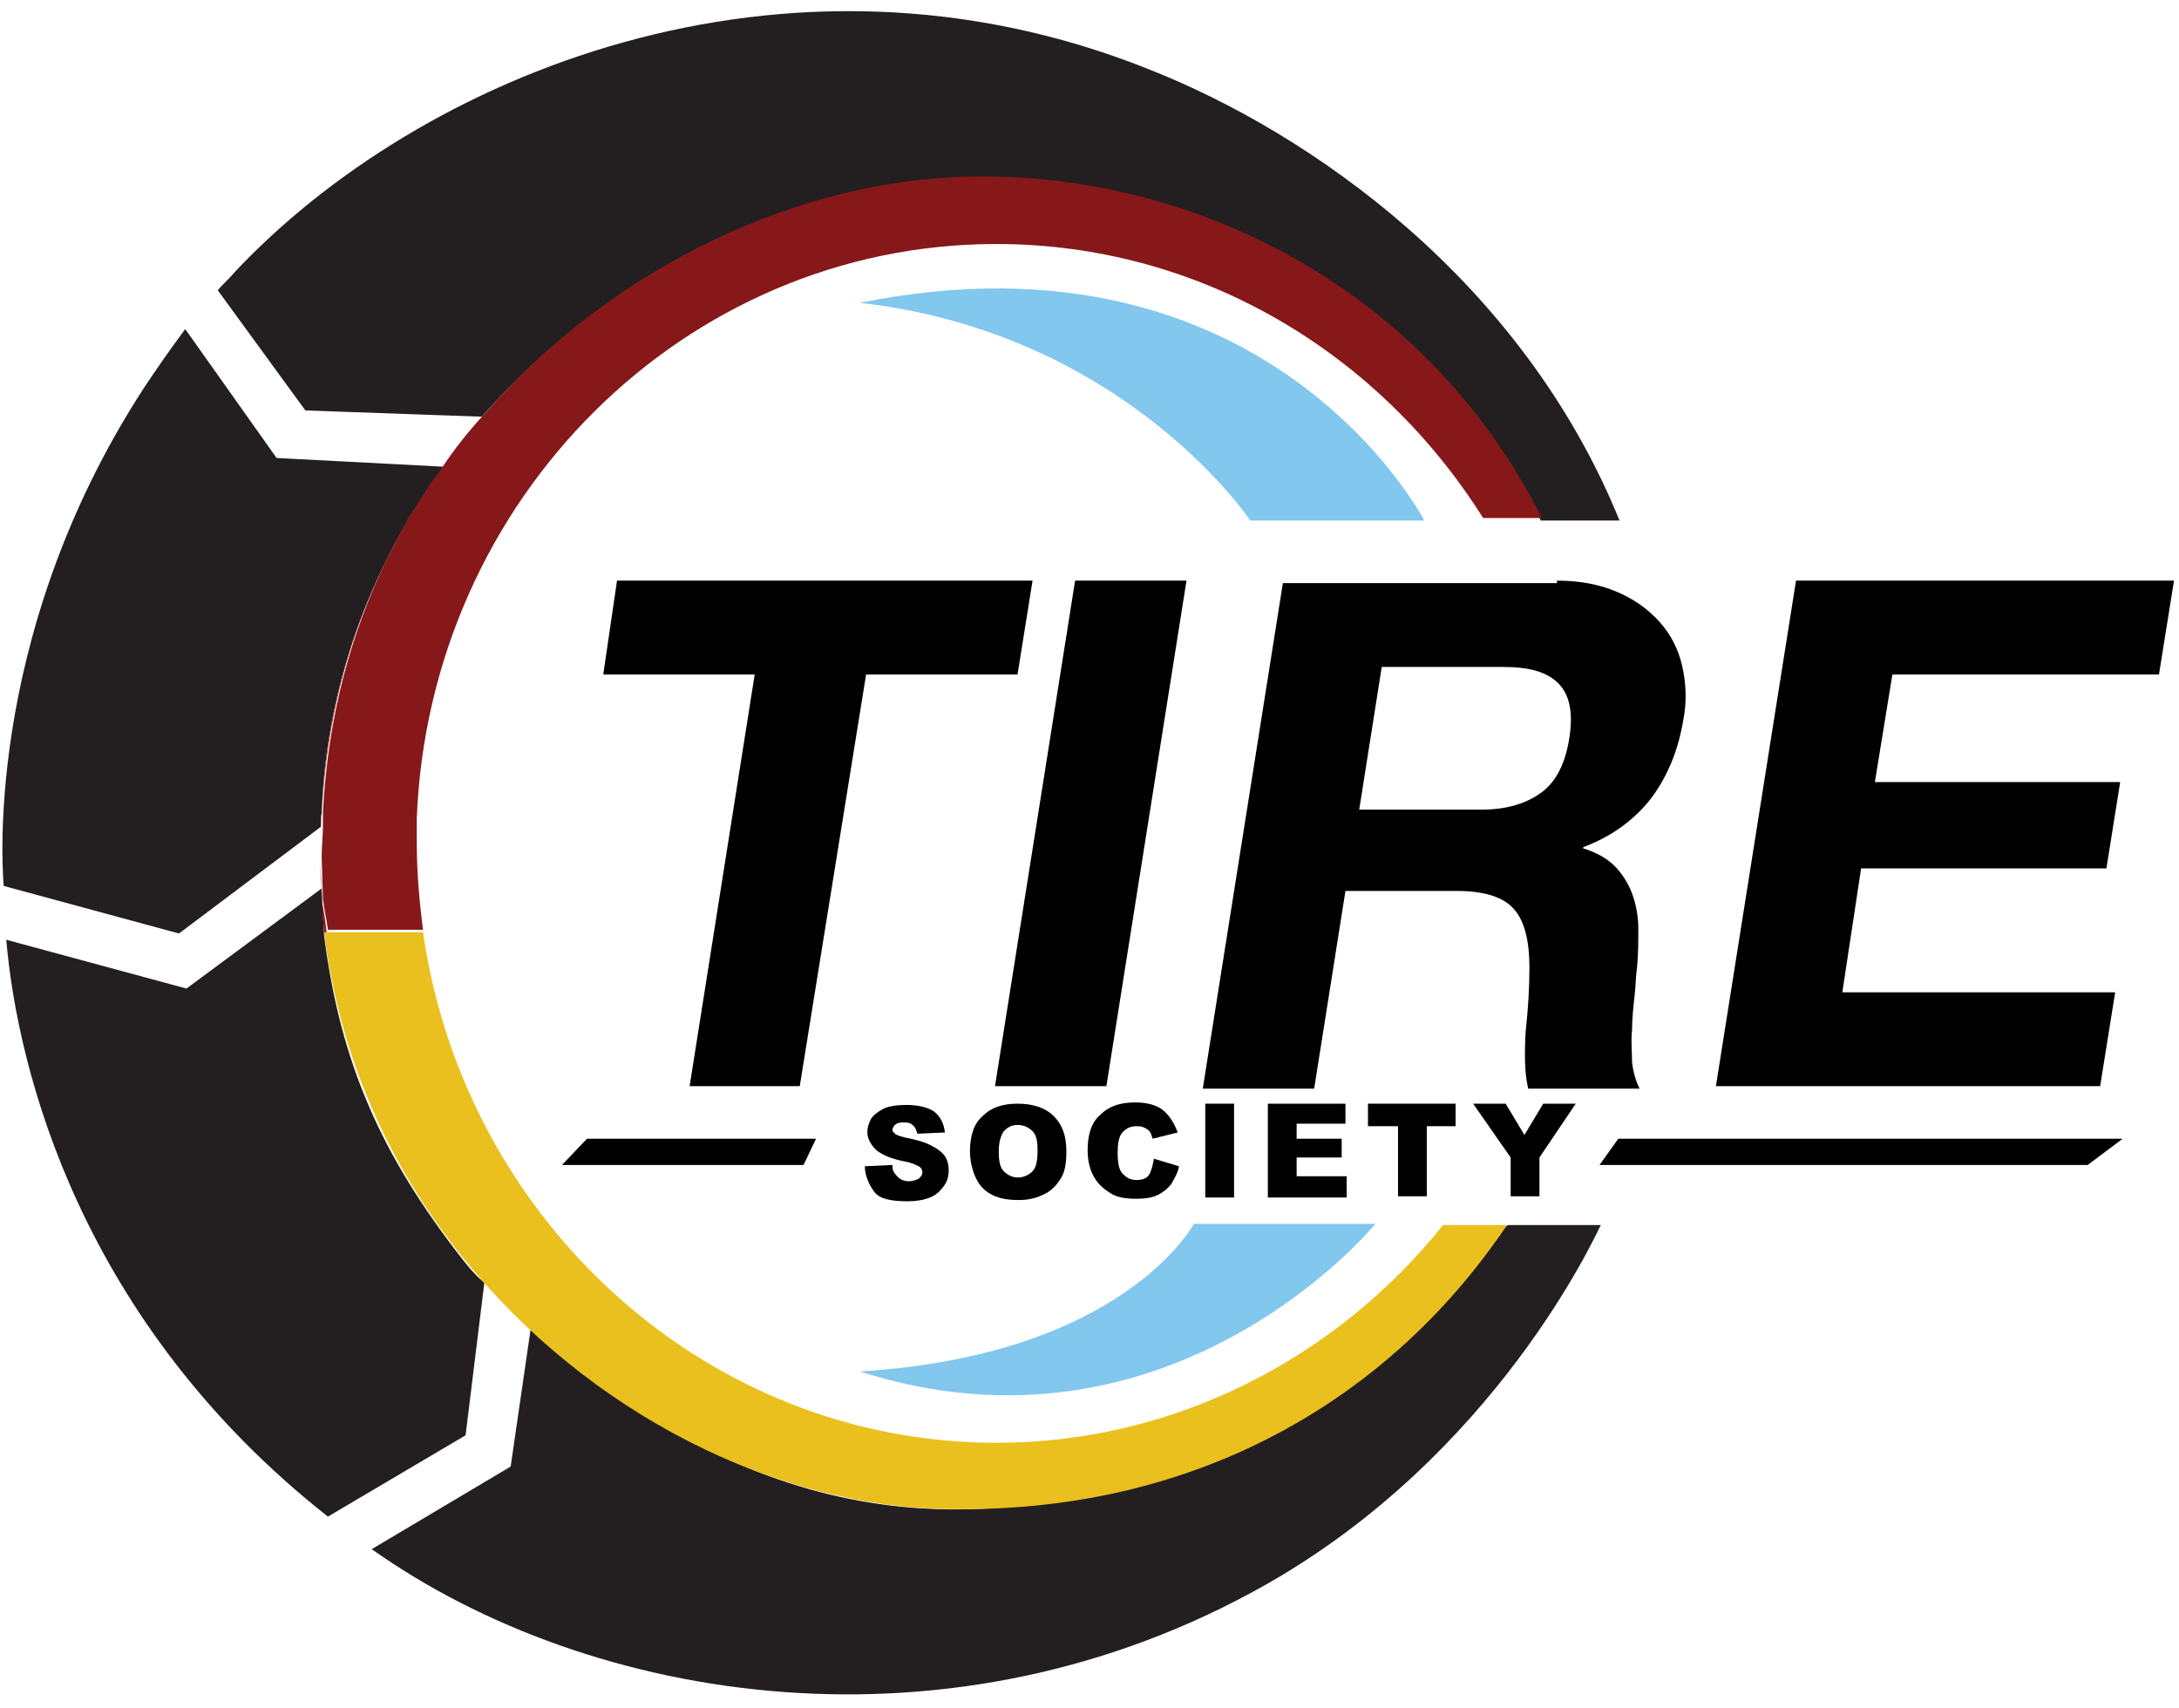
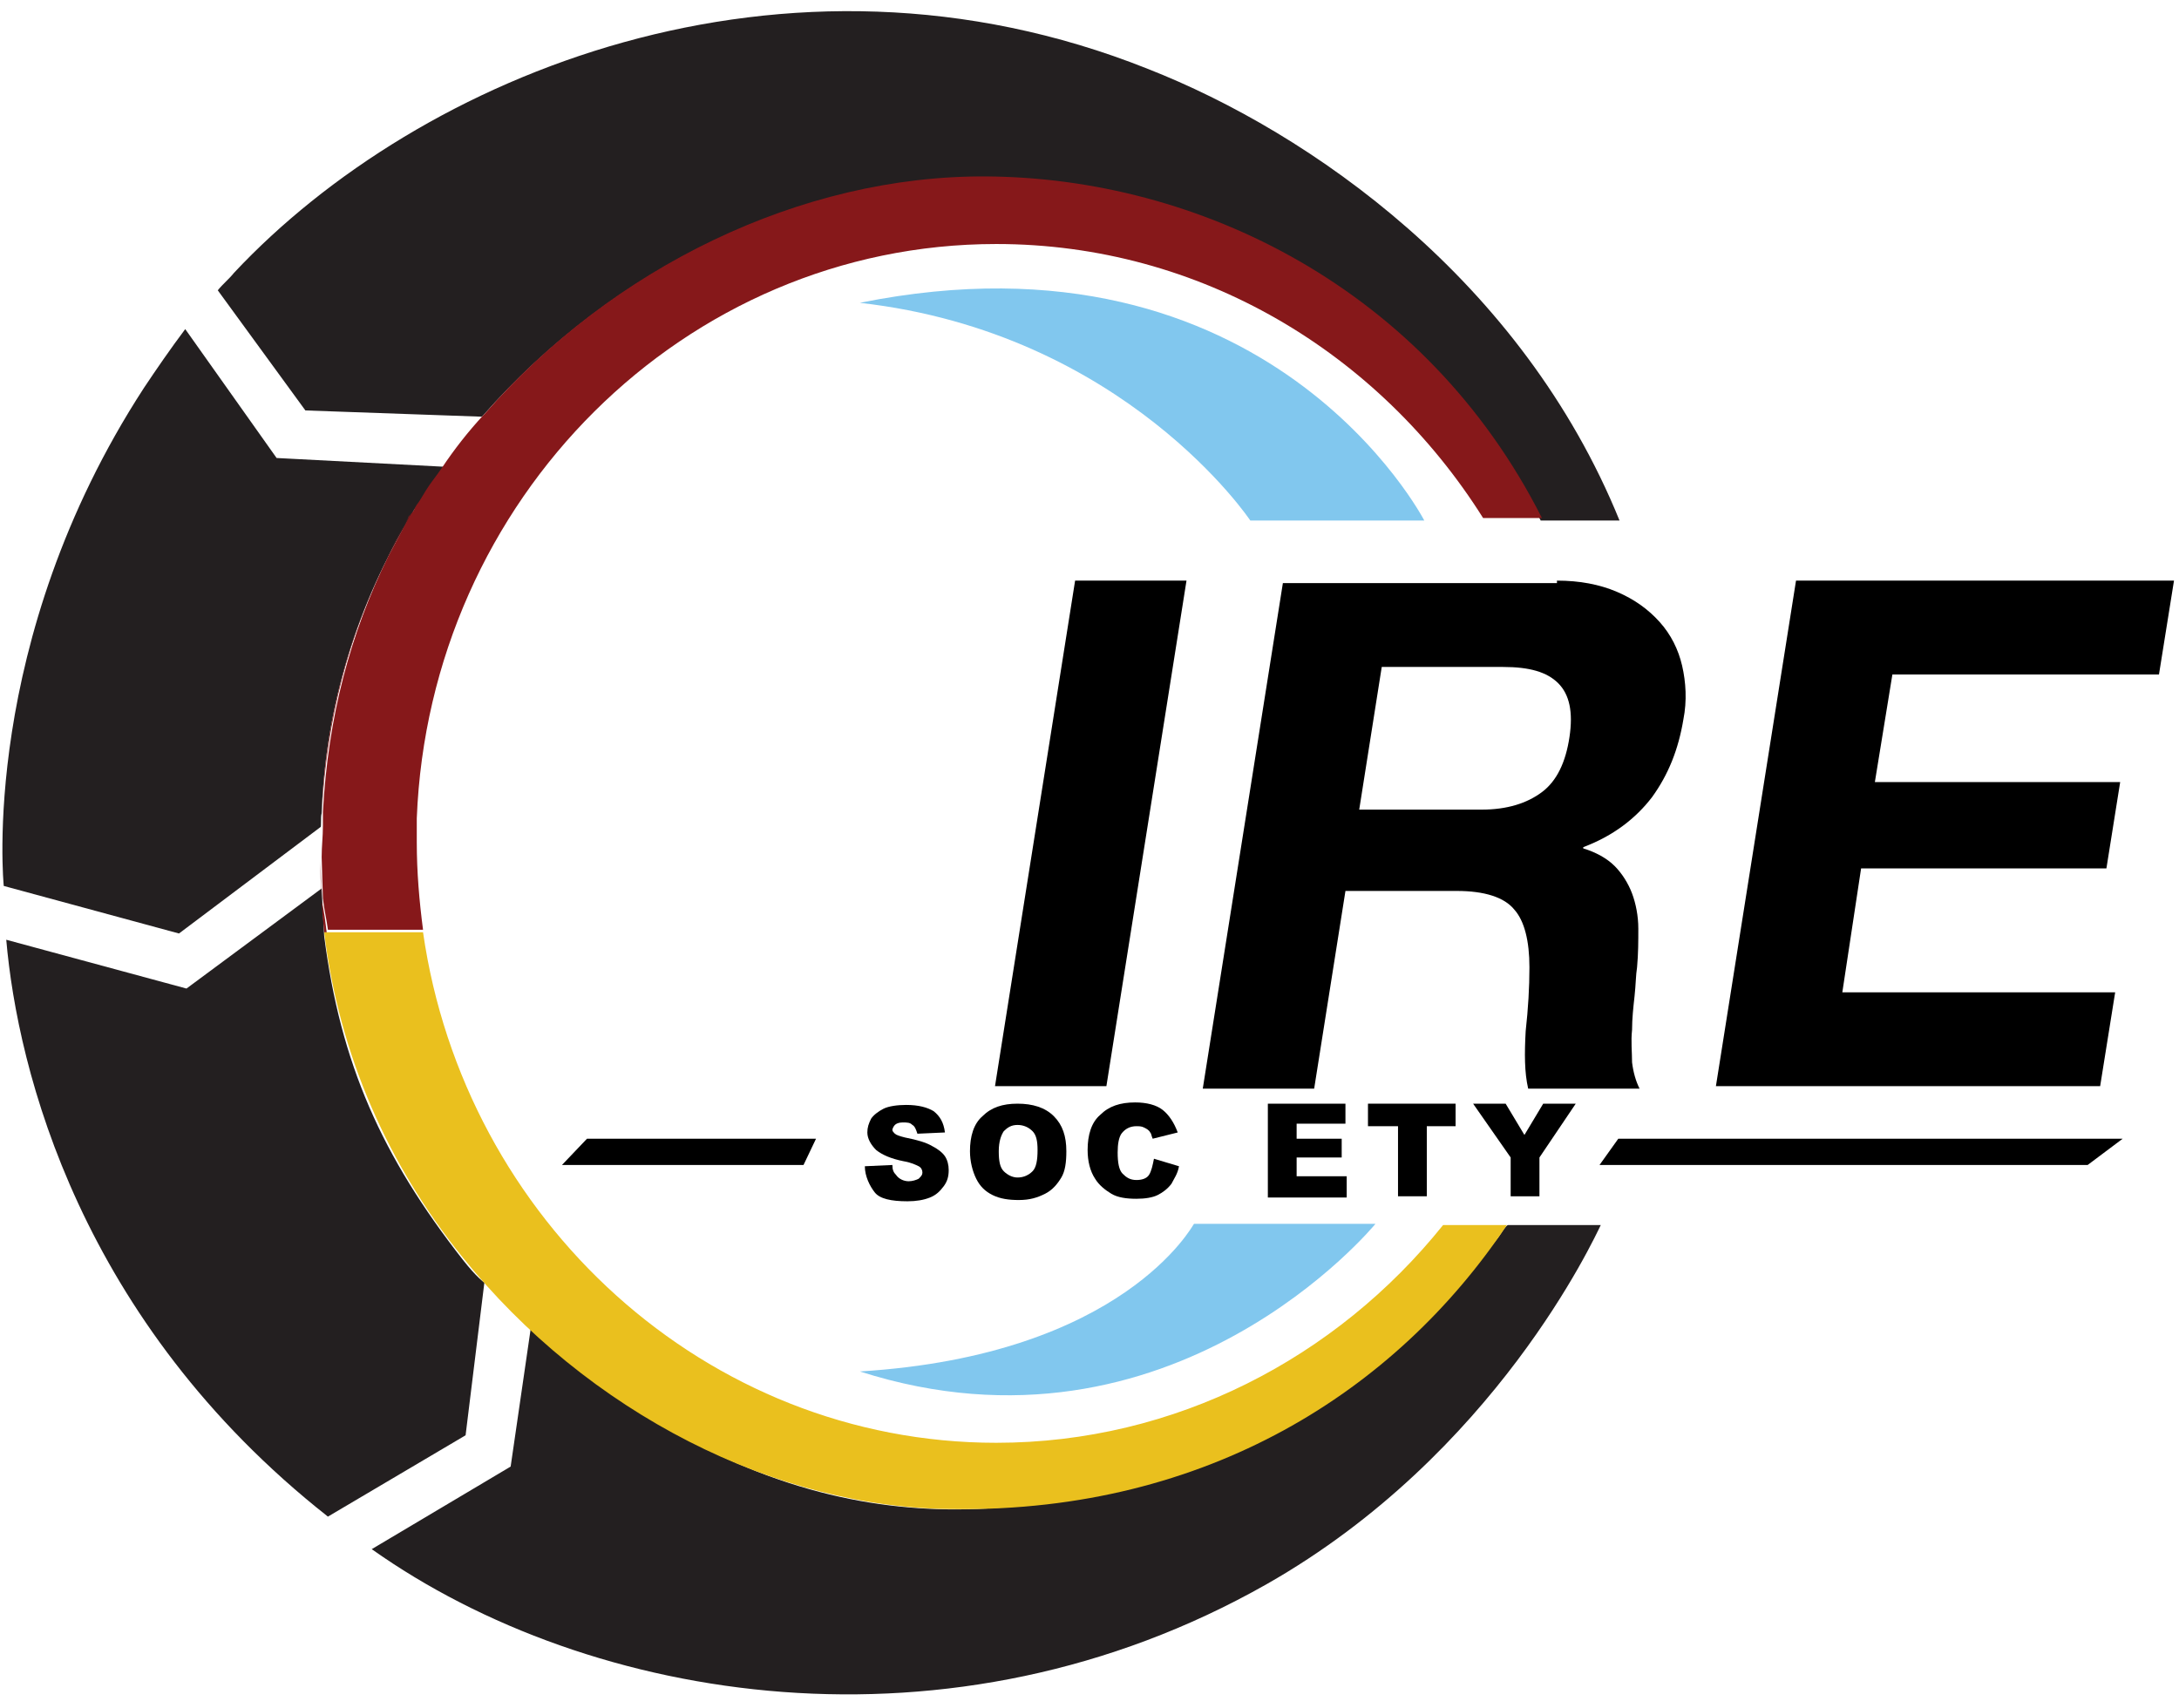
<svg xmlns="http://www.w3.org/2000/svg" version="1.1" baseProfile="tiny" id="Layer_1" x="0px" y="0px" width="174.1px" height="136.5px" viewBox="0 0 174.1 136.5" xml:space="preserve">
  <g>
    <path fill="#231F20" d="M118.3,100.6c-3.4,4.1-7.2,7.7-11.6,10.7c-1.6,1.1-3.3,2.1-5,3c-0.2,0.1-0.4,0.2-0.5,0.3   c-2.3,1.1-5.3,2.3-7.5,3c-15.5,5-32,5.4-51.3-11.4l-1.6,11l-11.1,6.6c17.5,12.4,46.3,17.1,71.5,2.8c18.3-10.4,26.2-27.7,26.7-28.7   h-7.4c-0.2,0-0.7,0.9-0.8,1c-0.4,0.5-0.8,1-1.2,1.5C118.4,100.5,118.4,100.6,118.3,100.6" />
    <polygon points="46.9,91 44.9,93.1 64.2,93.1 65.2,91  " />
    <polygon points="169.6,91 129.3,91 127.8,93.1 166.8,93.1  " />
    <path fill="#81C7EE" d="M68.7,109.6c25,8,41.2-11.8,41.2-11.8l-14.5,0C95.3,97.9,89.8,108.3,68.7,109.6" />
    <path fill="#81C7EE" d="M68.7,24.2c32.7-6.6,45.1,17.4,45.1,17.4H99.9C99.9,41.6,89.9,26.6,68.7,24.2" />
    <path fill="#E9078A" d="M33.2,40.5c0.1-0.2,0.3-0.4,0.4-0.6C33.5,40.1,33.3,40.3,33.2,40.5" />
    <path fill="#231F20" d="M129.4,41.6c-7.8-19.2-24.7-31-37.7-36.1C62.6-6.1,33.5,6,18.7,21.8c-0.4,0.5-0.9,0.9-1.3,1.4l7,9.6   l14.1,0.5c0,0,0,0,0,0c0,0,0.1-0.1,0.1-0.1c10.3-11.7,25.3-19.1,40.1-19c17,0.1,35.1,8.8,44.4,27.4H123L129.4,41.6" />
    <path fill="#231F20" d="M0.4,70.2c0-0.1,0-0.3,0-0.4C0.3,70,0.4,70.1,0.4,70.2" />
    <path fill="#231F20" d="M22.1,36.6l-7.3-10.3c-1.2,1.6-2.3,3.2-3.3,4.7C-1.7,51.3,0.3,70.8,0.3,70.8l14,3.8l11.3-8.5   c0.1,0,0-0.8,0.1-1.1c0.3-8.7,2.9-16.8,7.2-23.9c0.1-0.2,0.2-0.4,0.3-0.5c0.1-0.2,0.3-0.4,0.4-0.6c0.5-0.8,1.1-1.7,1.7-2.5   c0.1-0.1,0.1-0.2,0.2-0.2L22.1,36.6" />
    <path fill="#231F20" d="M0.3,69.3C0.2,69.2,0.2,69.1,0.3,69.3" />
    <path fill="#231F20" d="M0.5,75.1c0.9,10.4,5.9,30.5,25.7,46.1l11-6.5l1.5-12.2c0,0-0.6-0.4-1.7-1.8c-6.5-8.3-9.8-15.7-11.1-25.9   L25.7,71l-10.8,8L0.5,75.1L0.5,75.1" />
    <path fill="#86181A" d="M25.6,67.5c0,0.4,0,0.8,0,1.2c0-1,0-1.1,0-2C25.6,67.2,25.6,66.9,25.6,67.5" />
    <path fill="#86181A" d="M25.7,65c0.4-7.6,2.2-14.3,5.2-20.4c0.2-0.4,1.5-2.8,1.7-3.2c0-0.1,0.1-0.2,0.2-0.3h0   C28.6,48.2,26,56.3,25.7,65" />
    <path fill="#86181A" d="M78.8,14.1c-14.8-0.1-29.9,7.3-40.1,19c0,0-0.1,0.1-0.1,0.1c-1.2,1.3-2.3,2.7-3.3,4.2   c-0.2,0.3-0.5,0.7-0.8,1.1s-0.6,0.9-0.9,1.4c-0.1,0.2-0.3,0.4-0.4,0.6c-0.1,0.2-0.2,0.4-0.3,0.5h0c-0.1,0.1-0.1,0.2-0.2,0.3   c-0.2,0.4-1.5,2.8-1.7,3.2c-3,6.1-4.8,12.8-5.2,20.4c0,0.2,0,0.4,0,0.6c0,0.1,0,0.4,0,0.5c0,0.9-0.1,1.6-0.1,2.5l0.1,3.3   c0.1,0.9,0.3,1.7,0.4,2.5h7.6c-0.3-2.3-0.5-4.6-0.5-7c0-0.6,0-1.3,0-1.9c1-25.5,21.4-45.9,46.3-45.9c16.3,0,30.6,8.7,38.9,21.9h4.7   C113.9,23,95.7,14.2,78.8,14.1" />
    <path fill="#EAC01E" d="M25.9,74.5c1.2,9.9,5.2,18.7,11,25.9c10,12.5,25.2,20.2,39.4,20.2c20.1,0.2,35.2-9.4,44.1-22.7h-5.1   c-8.5,10.6-21.4,17.4-35.7,17.4c-23.2,0-42.5-17.8-45.8-40.8H25.9" />
    <path fill="#86181A" d="M25.7,72l-0.1-3.3c0,2,0.1,3.9,0.3,5.8h0.2C26,73.7,25.9,72.8,25.7,72" />
  </g>
  <g>
    <path d="M69.1,93.2l2.2-0.1c0,0.4,0.1,0.6,0.3,0.8c0.2,0.3,0.6,0.5,1,0.5c0.3,0,0.6-0.1,0.8-0.2c0.2-0.2,0.3-0.3,0.3-0.5   c0-0.2-0.1-0.4-0.3-0.5s-0.6-0.3-1.2-0.4c-1-0.2-1.7-0.5-2.2-0.9c-0.4-0.4-0.7-0.9-0.7-1.4c0-0.4,0.1-0.7,0.3-1.1   c0.2-0.3,0.6-0.6,1-0.8s1.1-0.3,1.8-0.3c1,0,1.7,0.2,2.2,0.5c0.5,0.4,0.8,0.9,0.9,1.7l-2.2,0.1c-0.1-0.3-0.2-0.6-0.4-0.7   c-0.2-0.2-0.4-0.2-0.8-0.2c-0.3,0-0.5,0.1-0.6,0.2c-0.1,0.1-0.2,0.3-0.2,0.4c0,0.1,0.1,0.2,0.2,0.3c0.1,0.1,0.4,0.2,0.8,0.3   c1,0.2,1.7,0.4,2.2,0.7c0.4,0.2,0.8,0.5,1,0.8s0.3,0.7,0.3,1.1c0,0.5-0.1,0.9-0.4,1.3c-0.3,0.4-0.6,0.7-1.1,0.9s-1.1,0.3-1.8,0.3   c-1.3,0-2.2-0.2-2.6-0.7S69.1,94,69.1,93.2z" />
    <path d="M77.5,92c0-1.2,0.3-2.2,1-2.8c0.7-0.7,1.6-1,2.8-1c1.2,0,2.2,0.3,2.9,1c0.7,0.7,1,1.6,1,2.8c0,0.9-0.1,1.6-0.4,2.1   s-0.7,1-1.3,1.3c-0.6,0.3-1.2,0.5-2.1,0.5c-0.8,0-1.5-0.1-2.1-0.4c-0.6-0.3-1-0.7-1.3-1.3S77.5,92.8,77.5,92z M79.8,92   c0,0.8,0.1,1.3,0.4,1.6s0.7,0.5,1.1,0.5c0.5,0,0.9-0.2,1.2-0.5c0.3-0.3,0.4-0.9,0.4-1.7c0-0.7-0.1-1.2-0.4-1.5   c-0.3-0.3-0.7-0.5-1.2-0.5c-0.5,0-0.8,0.2-1.1,0.5C80,90.7,79.8,91.2,79.8,92z" />
    <path d="M92.2,92.6l2,0.6c-0.1,0.6-0.4,1-0.6,1.4c-0.3,0.4-0.7,0.7-1.1,0.9c-0.4,0.2-1,0.3-1.7,0.3c-0.8,0-1.5-0.1-2-0.4   s-1-0.7-1.3-1.2c-0.4-0.6-0.6-1.4-0.6-2.3c0-1.2,0.3-2.2,1-2.8c0.7-0.7,1.6-1,2.8-1c0.9,0,1.7,0.2,2.2,0.6s0.9,1,1.2,1.8l-2,0.5   c-0.1-0.2-0.1-0.4-0.2-0.5c-0.1-0.2-0.3-0.3-0.5-0.4c-0.2-0.1-0.4-0.1-0.6-0.1c-0.5,0-0.9,0.2-1.2,0.6c-0.2,0.3-0.3,0.8-0.3,1.5   c0,0.8,0.1,1.4,0.4,1.7s0.6,0.5,1.1,0.5c0.4,0,0.8-0.1,1-0.4S92.1,93.1,92.2,92.6z" />
-     <path d="M96.3,88.2h2.3v7.5h-2.3V88.2z" />
    <path d="M101.3,88.2h6.2v1.6h-3.9V91h3.6v1.5h-3.6V94h4v1.7h-6.3V88.2z" />
    <path d="M109.3,88.2h7v1.8H114v5.6h-2.3v-5.6h-2.4V88.2z" />
    <path d="M117.7,88.2h2.6l1.5,2.5l1.5-2.5h2.6l-2.9,4.3v3.1h-2.3v-3.1L117.7,88.2z" />
  </g>
  <g>
-     <polygon points="48.2,53.9 49.3,46.4 82.5,46.4 81.3,53.9 69.2,53.9 63.9,86.8 55.1,86.8 60.3,53.9  " />
    <polygon points="94.8,46.4 88.4,86.8 79.5,86.8 85.9,46.4  " />
    <path d="M124.4,46.4c1.8,0,3.4,0.3,4.8,0.9c1.4,0.6,2.5,1.4,3.4,2.4c0.9,1,1.5,2.2,1.8,3.5c0.3,1.3,0.4,2.8,0.1,4.3   c-0.4,2.4-1.2,4.4-2.5,6.2c-1.3,1.7-3.1,3.1-5.5,4l0,0.1c1,0.3,1.9,0.8,2.5,1.4c0.6,0.6,1.1,1.4,1.4,2.2c0.3,0.8,0.5,1.8,0.5,2.8   c0,1,0,2-0.1,3.1c-0.1,0.6-0.1,1.4-0.2,2.3c-0.1,0.9-0.2,1.8-0.2,2.7c-0.1,0.9,0,1.8,0,2.6c0.1,0.8,0.3,1.5,0.6,2.1h-8.9   c-0.3-1.3-0.3-2.8-0.2-4.6c0.2-1.8,0.3-3.5,0.3-5.1c0-2.1-0.4-3.7-1.2-4.6c-0.8-1-2.4-1.5-4.6-1.5h-8.9l-2.5,15.8h-8.9l6.4-40.4   H124.4 M118.4,64.7c2,0,3.6-0.5,4.8-1.4c1.2-0.9,1.9-2.4,2.2-4.4c0.3-2,0-3.4-0.9-4.3c-0.9-0.9-2.3-1.3-4.4-1.3h-9.7l-1.8,11.4   H118.4z" />
    <polygon points="173.7,46.4 172.5,53.9 151.2,53.9 149.8,62.5 169.4,62.5 168.3,69.4 148.7,69.4 147.2,79.3 169,79.3 167.8,86.8    137.1,86.8 143.5,46.4  " />
  </g>
</svg>